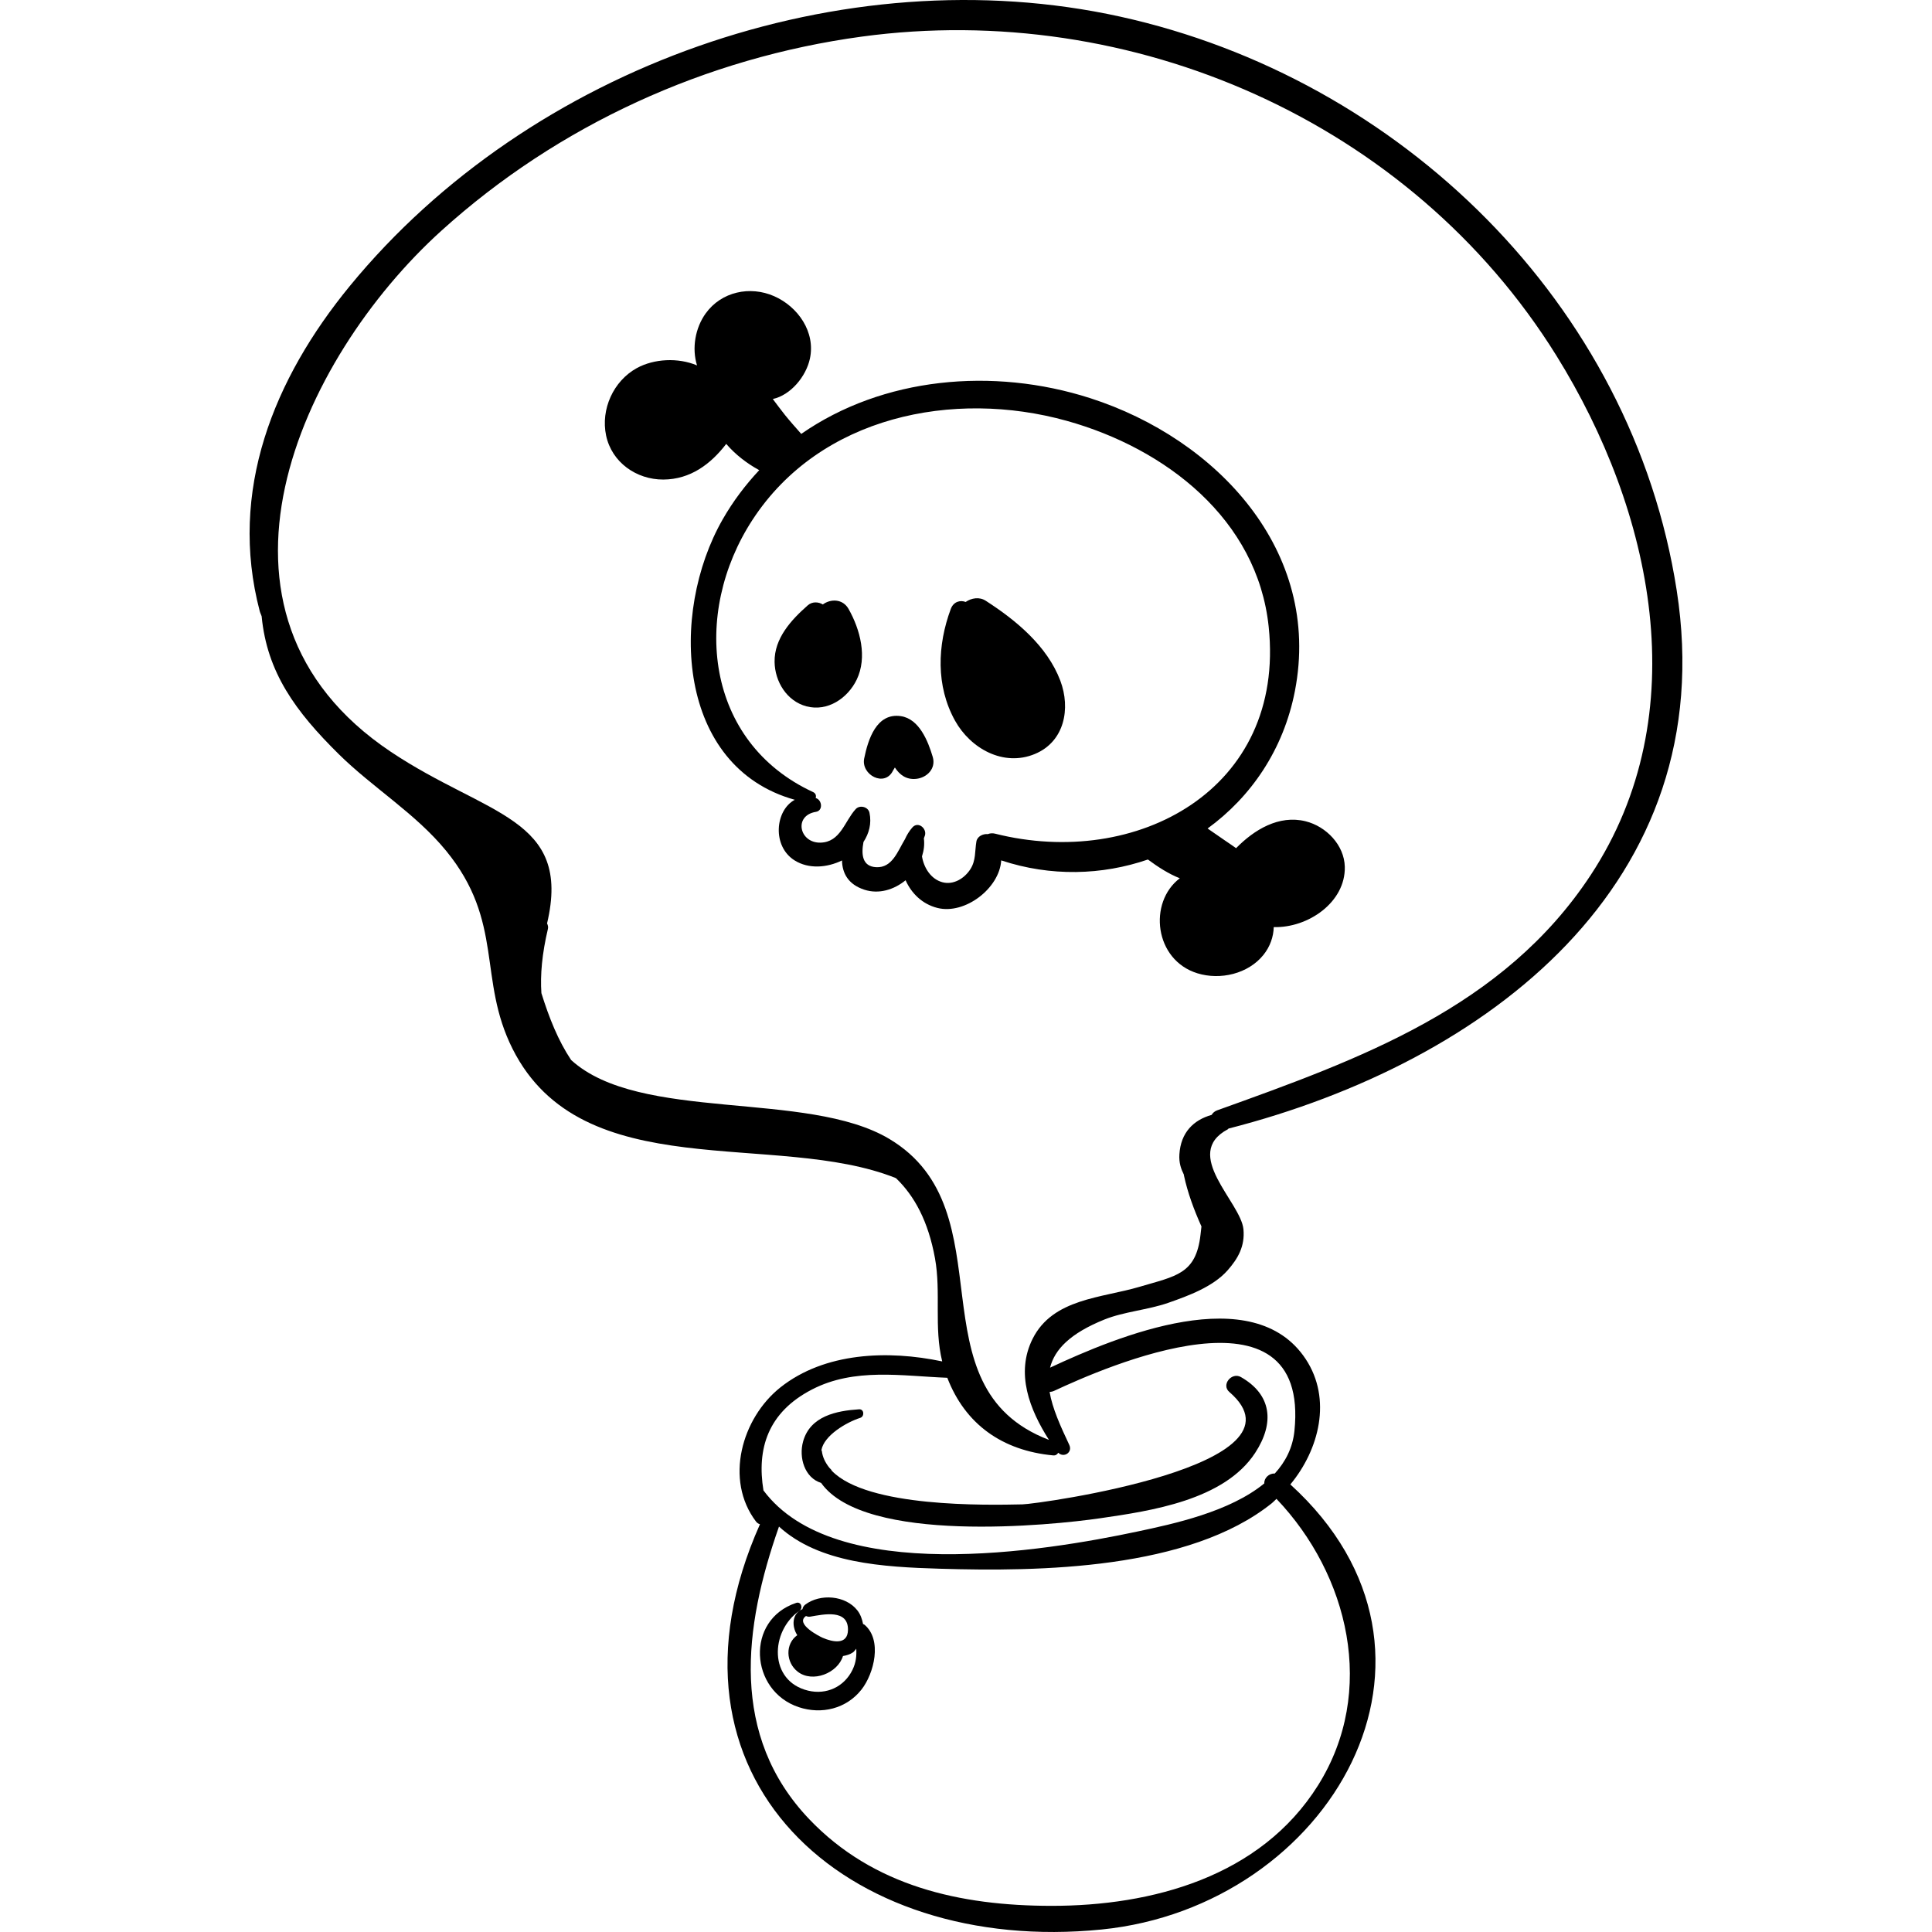
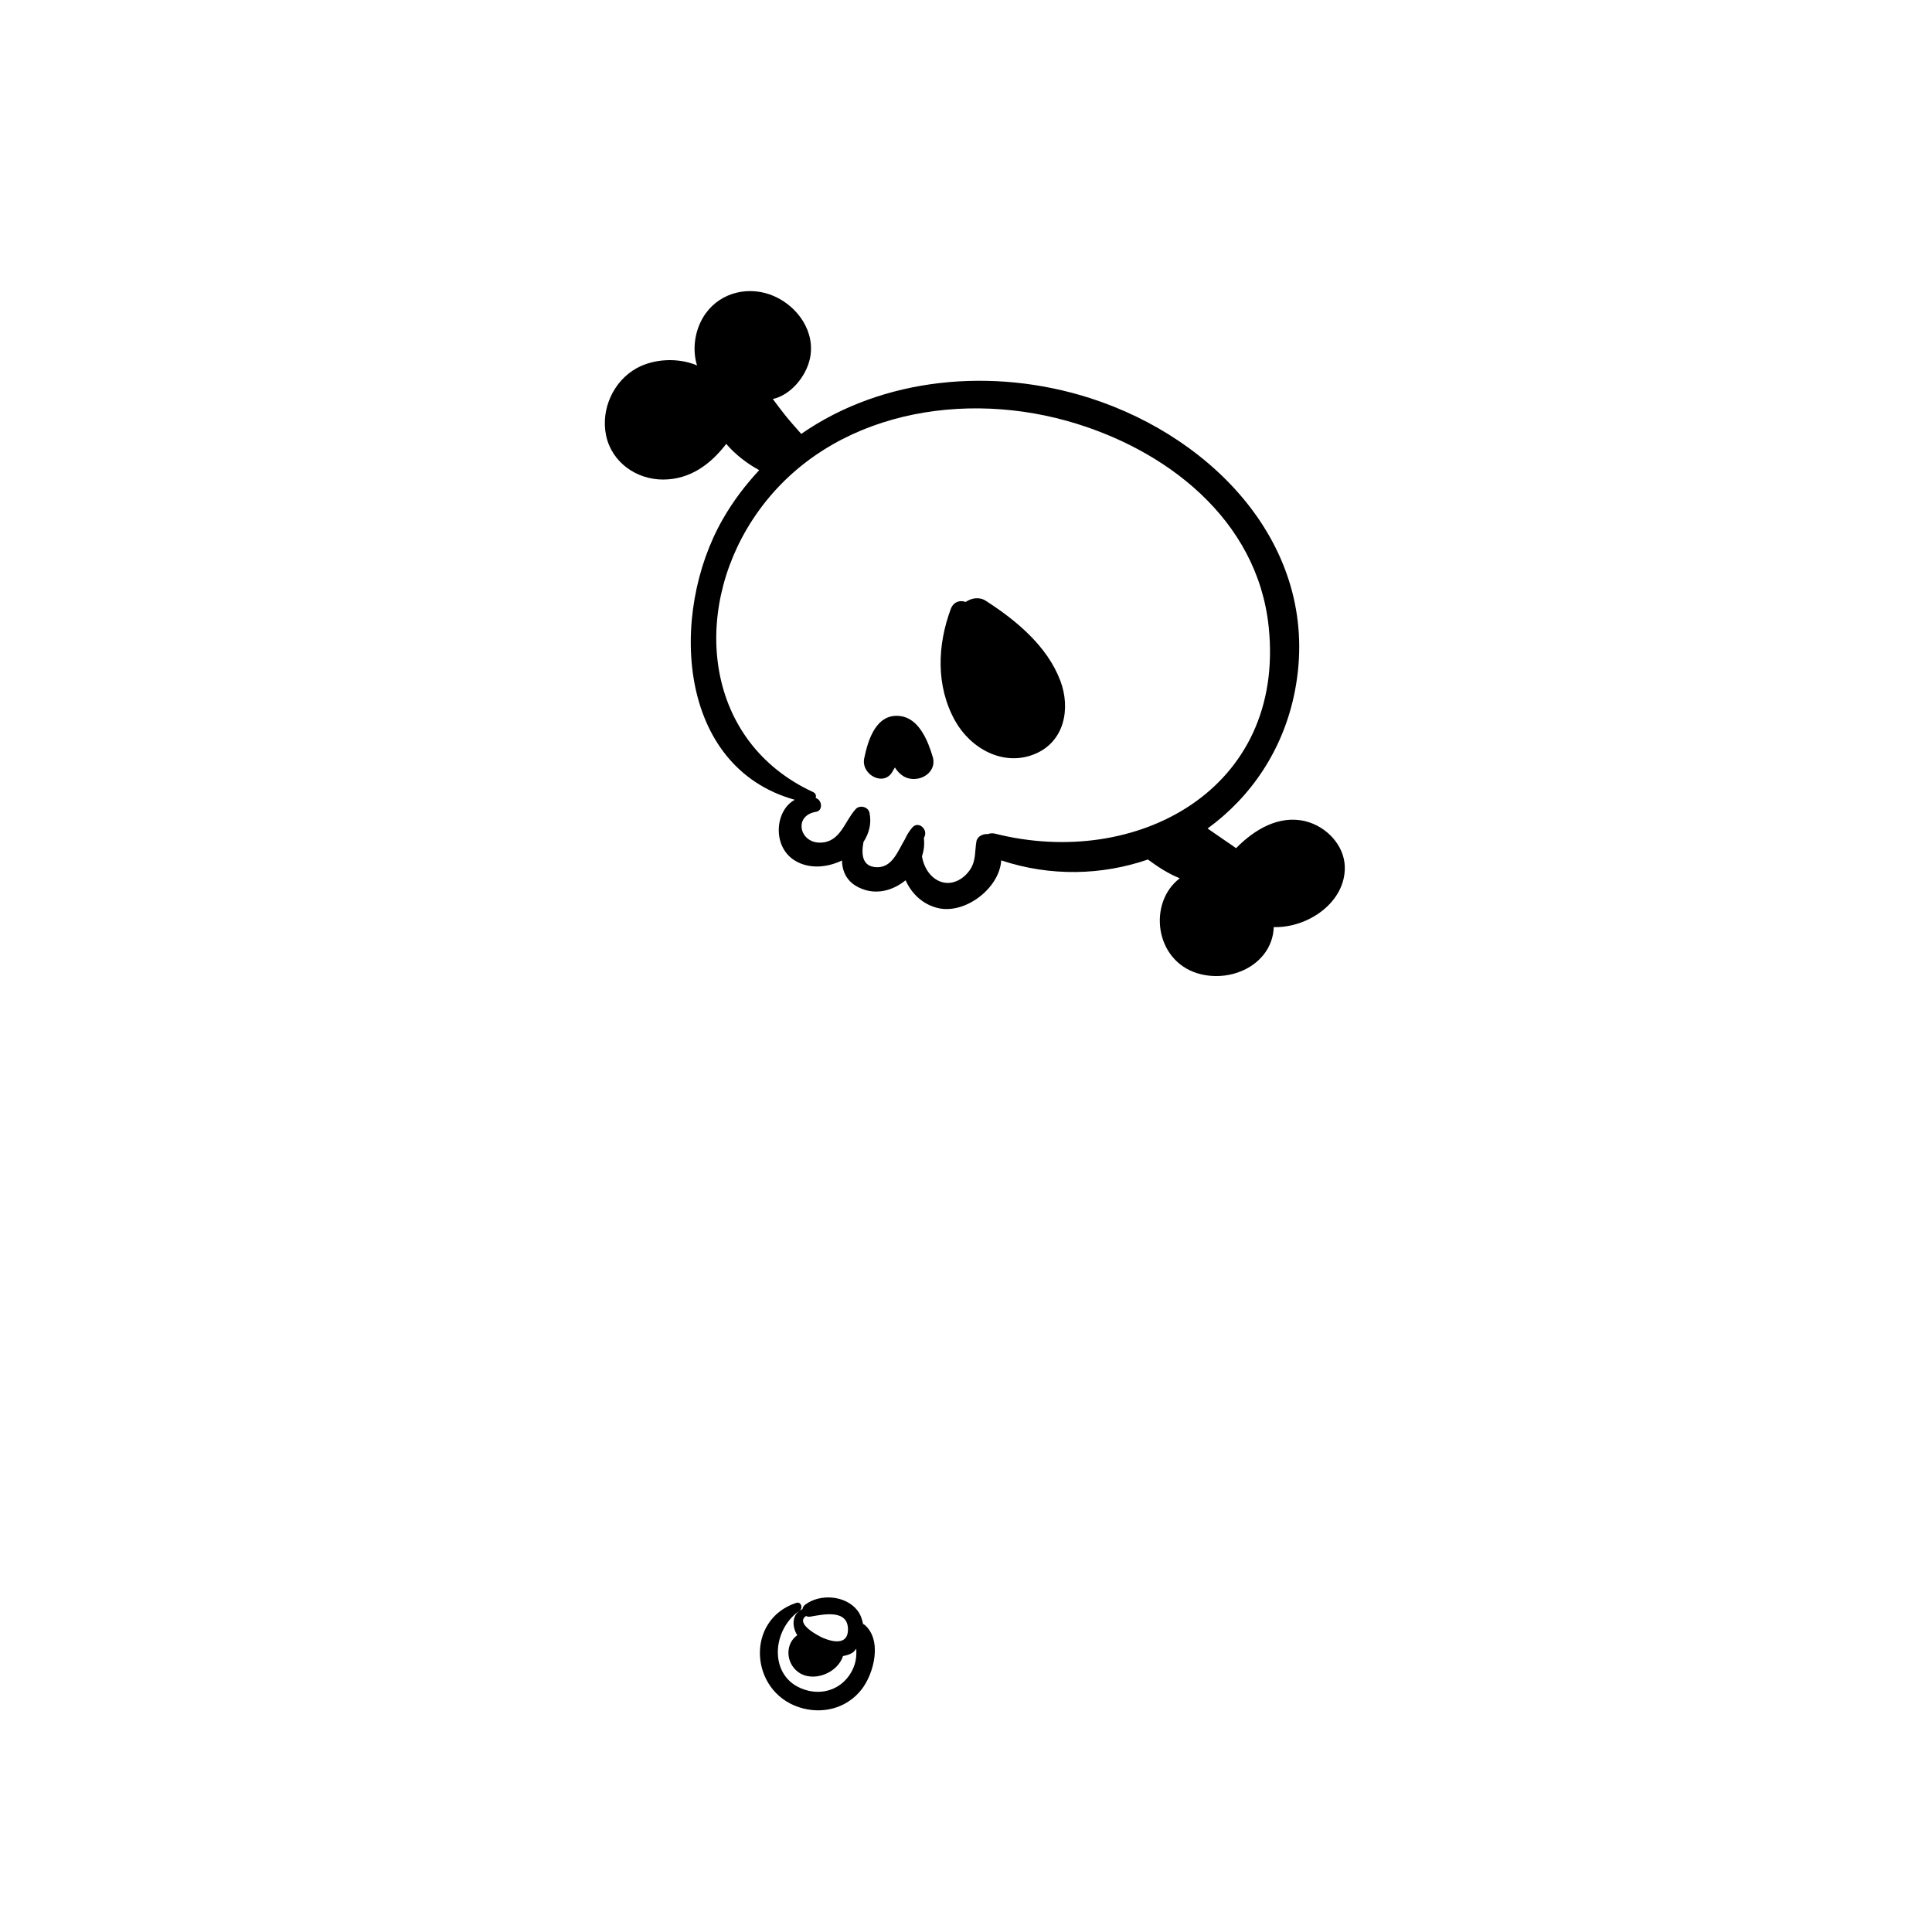
<svg xmlns="http://www.w3.org/2000/svg" version="1.1" id="Capa_1" x="0px" y="0px" viewBox="0 0 250.603 250.603" style="enable-background:new 0 0 250.603 250.603;" xml:space="preserve">
  <g>
    <path d="M169.35,106.529c-3.468-0.861-6.677,1.104-9.014,3.488c-0.47-0.342-0.962-0.661-1.472-1.014   c-0.742-0.512-1.484-1.024-2.225-1.537c5.633-4.096,9.85-10.227,11.326-17.837c3.529-18.188-10.163-32.71-26.539-37.978   c-12.65-4.069-26.94-2.714-37.495,4.632c-0.714-0.809-1.433-1.614-2.111-2.453c-0.546-0.675-1.052-1.383-1.58-2.072   c2.334-0.512,4.312-2.928,4.812-5.229c0.752-3.464-1.543-6.749-4.639-8.111c-3.118-1.371-6.834-0.593-8.87,2.225   c-1.361,1.883-1.828,4.522-1.131,6.756c-2.463-1.041-5.593-0.87-7.813,0.35c-3.034,1.669-4.698,5.343-3.982,8.742   c0.733,3.482,3.938,5.731,7.429,5.713c3.511-0.019,6.155-2.017,8.154-4.625c1.163,1.358,2.658,2.525,4.281,3.407   c-1.781,1.905-3.396,4.023-4.76,6.416c-6.956,12.205-5.905,32.088,9.372,36.341c-2.556,1.359-2.976,6.028-0.013,7.87   c1.821,1.132,4.177,0.951,6.136-0.002c0.035,1.643,0.79,3.108,2.898,3.795c1.888,0.615,3.856-0.001,5.35-1.226   c0.753,1.688,2.152,3.089,4.121,3.589c3.568,0.905,8.067-2.55,8.283-6.166c6.426,2.129,13.079,1.93,19.027-0.113   c1.304,0.967,2.722,1.878,4.139,2.432c-4.122,3.126-3.309,10.603,2.283,12.326c2.966,0.914,6.59,0.08,8.574-2.397   c0.855-1.067,1.296-2.345,1.328-3.595c4.416,0.132,9.324-3.199,9.217-7.823C174.368,109.61,172.025,107.194,169.35,106.529z    M129.07,108.135c-0.366-0.092-0.669-0.044-0.936,0.057c-0.647-0.058-1.373,0.302-1.484,0.957   c-0.216,1.269-0.047,2.448-0.781,3.594c-0.76,1.186-2.179,2.079-3.624,1.693c-1.466-0.392-2.405-1.838-2.652-3.354   c0.242-0.753,0.35-1.54,0.244-2.337c0.028-0.067,0.041-0.142,0.073-0.207c0.479-0.956-0.776-2.106-1.566-1.208   c-0.411,0.468-0.719,0.984-0.96,1.522c-0.945,1.56-1.642,3.737-3.729,3.633c-1.824-0.091-1.954-1.671-1.65-3.273   c0.71-1.094,1.076-2.378,0.776-3.792c-0.165-0.777-1.259-1.044-1.786-0.472c-1.44,1.563-1.968,4.291-4.568,4.352   c-2.751,0.064-3.521-3.519-0.593-3.994c0.954-0.154,0.803-1.538,0-1.784c-0.009-0.003-0.016,0-0.025-0.003   c0.078-0.296,0.023-0.61-0.35-0.783c-13.992-6.474-15.796-23.135-7.844-35.32c8.774-13.445,26.05-16.923,40.744-12.832   c12.807,3.566,24.742,12.741,26.205,26.717C166.775,102.443,147.395,112.761,129.07,108.135z" />
-     <path d="M110.069,78.989c-0.758-1.34-2.329-1.328-3.337-0.585c-0.58-0.346-1.37-0.4-1.958,0.117   c-2.146,1.887-4.345,4.273-4.302,7.33c0.036,2.558,1.586,5.094,4.137,5.769c2.735,0.724,5.346-1.049,6.512-3.456   C112.53,85.251,111.582,81.665,110.069,78.989z" />
    <path d="M137.537,88.296c-1.699-4.504-5.746-7.845-9.684-10.376c-0.816-0.525-1.832-0.36-2.598,0.162   c-0.693-0.273-1.572-0.051-1.929,0.91c-1.742,4.691-1.951,9.986,0.555,14.493c2.007,3.61,6.284,6.007,10.352,4.315   C138.093,96.196,138.894,91.895,137.537,88.296z" />
    <path d="M120.988,98.184c-0.603-2.035-1.752-4.943-4.141-5.292c-3.164-0.463-4.252,3.04-4.751,5.487   c-0.435,2.134,2.664,3.784,3.738,1.576c0.022-0.046,0.119-0.202,0.242-0.402c0.627,0.968,1.49,1.598,2.745,1.476   C120.225,100.892,121.437,99.698,120.988,98.184z" />
-     <path d="M159.273,146.476c0.036-0.02,0.04-0.063,0.073-0.086c33.531-8.578,64.047-31.778,58.145-69.794   c-5.775-37.208-35.887-66.441-72.179-74.437c-35.955-7.922-76.569,6.459-99.934,34.937C35.512,49.121,29.594,63.684,33.69,79.273   c0.056,0.215,0.178,0.445,0.248,0.663c0.697,7.298,4.409,12.36,9.988,17.871c4.418,4.363,9.966,7.701,13.927,12.535   c7.59,9.263,4.078,16.663,8.64,25.719c9.049,17.962,34.113,10.506,49.721,16.756c2.406,2.304,4.195,5.61,5.065,10.396   c0.803,4.416-0.155,8.958,0.937,13.38c-7.041-1.492-15.246-1.186-20.987,3.368c-5.02,3.983-7.279,11.99-3.166,17.401   c0.137,0.181,0.319,0.293,0.512,0.352c-14.629,32.83,10.984,55.916,44.324,52.565c29.581-2.973,48.753-35.67,24.474-57.729   c3.747-4.522,5.414-11.066,1.997-16.253c-6.786-10.303-24.401-2.989-33.165,1.105c0.592-2.356,2.603-4.452,7.06-6.247   c2.532-1.019,5.652-1.247,8.262-2.159c2.616-0.914,5.82-2.087,7.695-4.205c1.389-1.569,2.266-3.166,2.069-5.326   C160.968,155.925,153.217,149.695,159.273,146.476z M170.961,231.587c-7.452,11.877-21.547,15.641-34.626,15.624   c-11.784-0.015-23.063-2.535-31.363-11.236c-10.327-10.826-8.53-24.872-3.928-37.96c5.226,4.778,13.519,5.245,20.869,5.467   c12.886,0.389,32.329,0.135,43.075-8.512c0.207-0.166,0.385-0.374,0.584-0.552C174.936,204.249,178.625,219.373,170.961,231.587z    M136.763,180.396c6.373-2.975,33.211-14.864,31.139,5.219c-0.226,2.193-1.166,4.004-2.546,5.516   c-0.741-0.037-1.405,0.584-1.359,1.281c-4.495,3.697-11.798,5.254-16.404,6.233c-12.198,2.594-39.344,7.053-48.564-5.32   c-0.879-5.386,0.549-10.124,6.301-13.095c5.517-2.85,11.626-1.747,17.547-1.515c2.326,6.033,7.13,9.448,13.734,10.068   c0.331,0.031,0.524-0.133,0.655-0.345c0.714,0.699,1.9-0.024,1.428-1.027c-1.15-2.441-2.188-4.735-2.549-6.863   C136.343,180.541,136.551,180.495,136.763,180.396z M157.161,144.615c-2.352,0.662-4.008,2.288-4.181,5.133   c-0.066,1.079,0.207,1.861,0.577,2.605c0.007,0.033,0.006,0.071,0.013,0.105c0.47,2.217,1.302,4.47,2.273,6.629   c-0.037,0.319-0.078,0.673-0.123,1.073c-0.58,5.124-3.185,5.35-7.912,6.755c-4.897,1.456-11.231,1.506-13.857,6.728   c-2.26,4.495-0.384,9.211,2.113,13.128c-18.001-6.888-5.11-29.729-20.716-39.044c-10.649-6.356-32.381-2.106-41.268-10.234   c-1.676-2.511-2.853-5.461-3.854-8.673c-0.16-2.352,0.077-5.087,0.845-8.333c0.062-0.261-0.01-0.495-0.11-0.71   c3.243-13.758-7.809-13.928-20.271-22.264C23.726,79.48,38.883,46.544,57.256,29.925c15.168-13.72,34.325-22.43,54.517-25.175   c35.028-4.761,71.228,11.003,90.101,41.364c12.521,20.142,18.221,46.463,4.458,67.391c-11.309,17.197-29.942,23.873-48.454,30.519   C157.534,144.147,157.311,144.366,157.161,144.615z" />
-     <path d="M160.953,178.617c-1.178-0.671-2.587,0.996-1.494,1.937c11.118,9.574-24.79,14.536-26.838,14.58   c-4.665,0.099-20.097,0.429-24.717-4.35c-0.057-0.073-0.084-0.169-0.158-0.225c-0.089-0.067-0.113-0.136-0.192-0.203   c-0.498-0.634-0.852-1.333-0.951-2.141c-0.006-0.049-0.045-0.069-0.058-0.112c0.338-1.913,3.248-3.618,5.037-4.19   c0.58-0.185,0.514-1.153-0.15-1.11c-2.931,0.191-6.336,0.871-7.258,4.162c-0.592,2.113,0.207,4.727,2.335,5.387   c5.651,7.965,29.901,5.501,36.216,4.581c6.507-0.947,16.056-2.326,20.08-8.471C165.362,184.554,164.954,180.895,160.953,178.617z" />
    <path d="M112.129,210.742c-0.052-0.044-0.118-0.052-0.178-0.081c-0.123-0.642-0.339-1.265-0.742-1.779   c-1.534-1.954-4.823-2.197-6.758-0.745c-0.219,0.164-0.32,0.371-0.359,0.582c-1.368,0.583-1.428,2.204-0.677,3.385   c-1.57,1.11-1.51,3.528,0.069,4.742c1.925,1.48,5.183,0.18,5.861-2.04c0.458-0.075,0.9-0.206,1.291-0.469   c0.189-0.127,0.281-0.322,0.432-0.478c0.049,0.881-0.014,1.753-0.482,2.723c-1.068,2.214-3.373,3.29-5.764,2.715   c-5.122-1.231-4.955-7.706-1.117-10.369c0.486-0.337,0.207-1.225-0.428-1.014c-6.604,2.188-6.046,11.405,0.331,13.525   c2.962,0.985,6.183,0.205,8.136-2.281C113.374,217.087,114.479,212.71,112.129,210.742z M106.691,212.431   c-0.372-0.163-3.628-1.8-2.143-2.816c0.159,0.072,0.34,0.118,0.56,0.081c1.667-0.286,4.934-1.025,4.884,1.729   C109.957,213.399,108.02,213.013,106.691,212.431z" />
  </g>
  <g>
</g>
  <g>
</g>
  <g>
</g>
  <g>
</g>
  <g>
</g>
  <g>
</g>
  <g>
</g>
  <g>
</g>
  <g>
</g>
  <g>
</g>
  <g>
</g>
  <g>
</g>
  <g>
</g>
  <g>
</g>
  <g>
</g>
</svg>